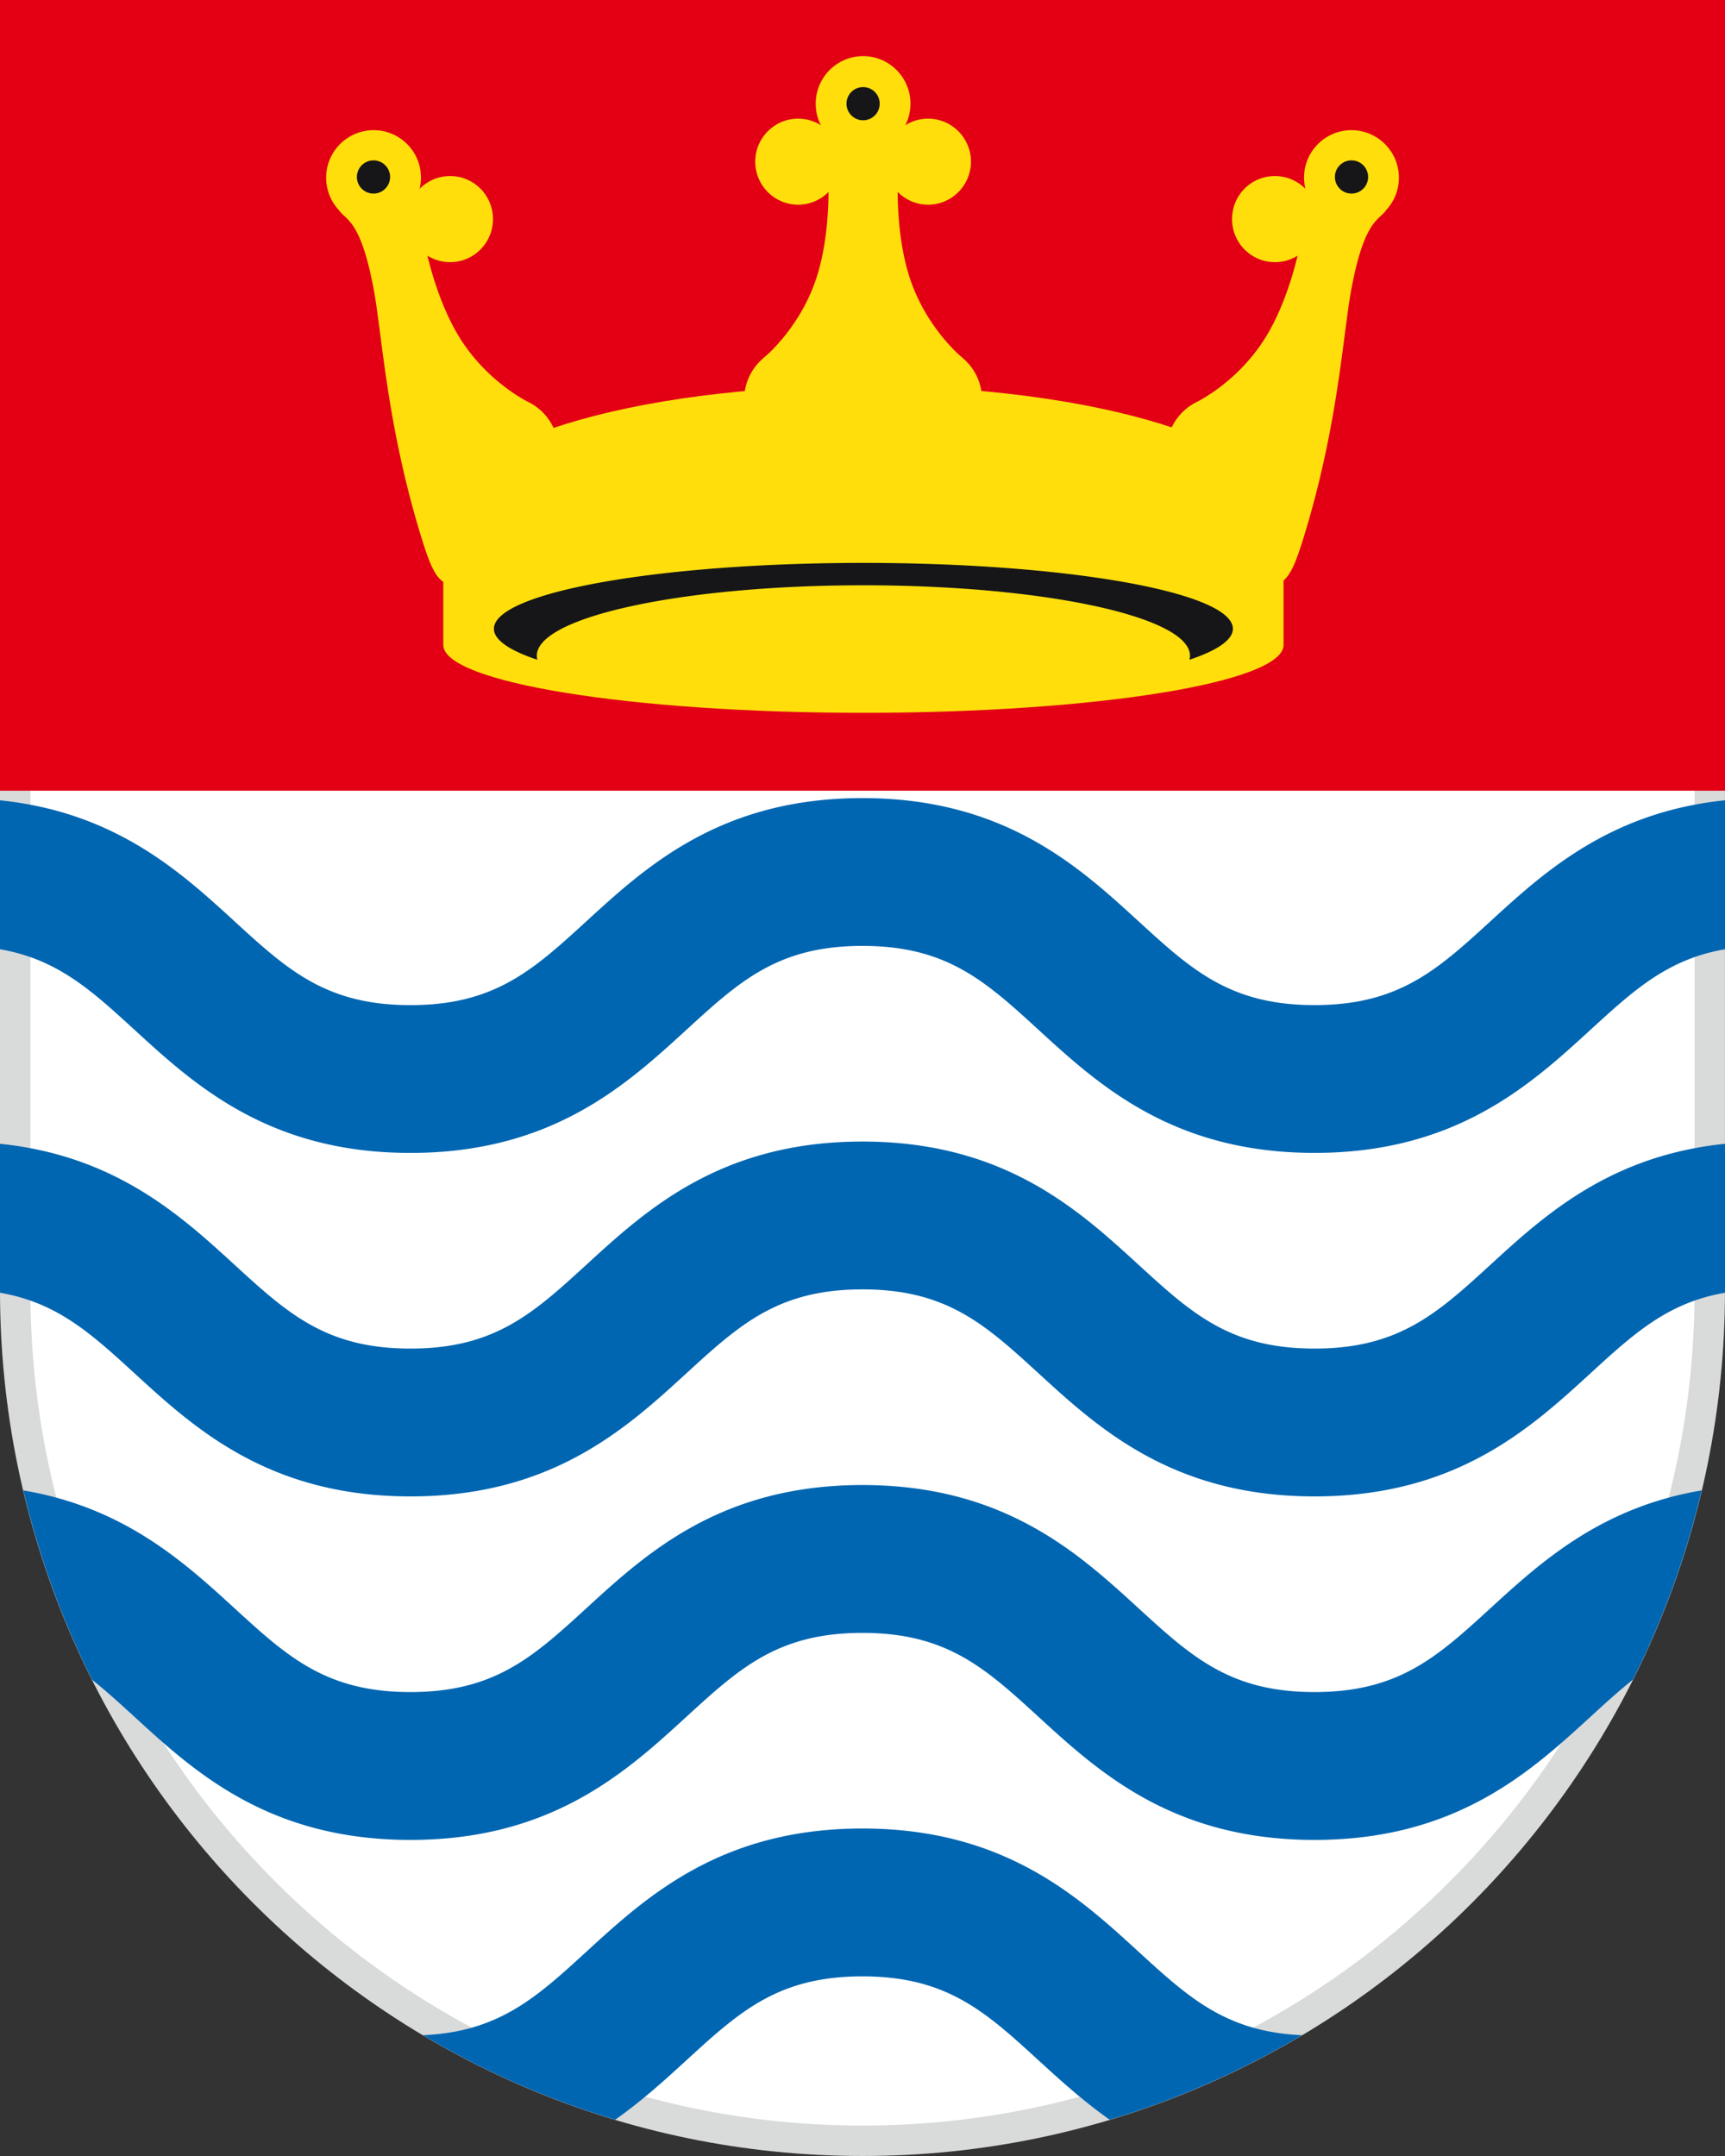
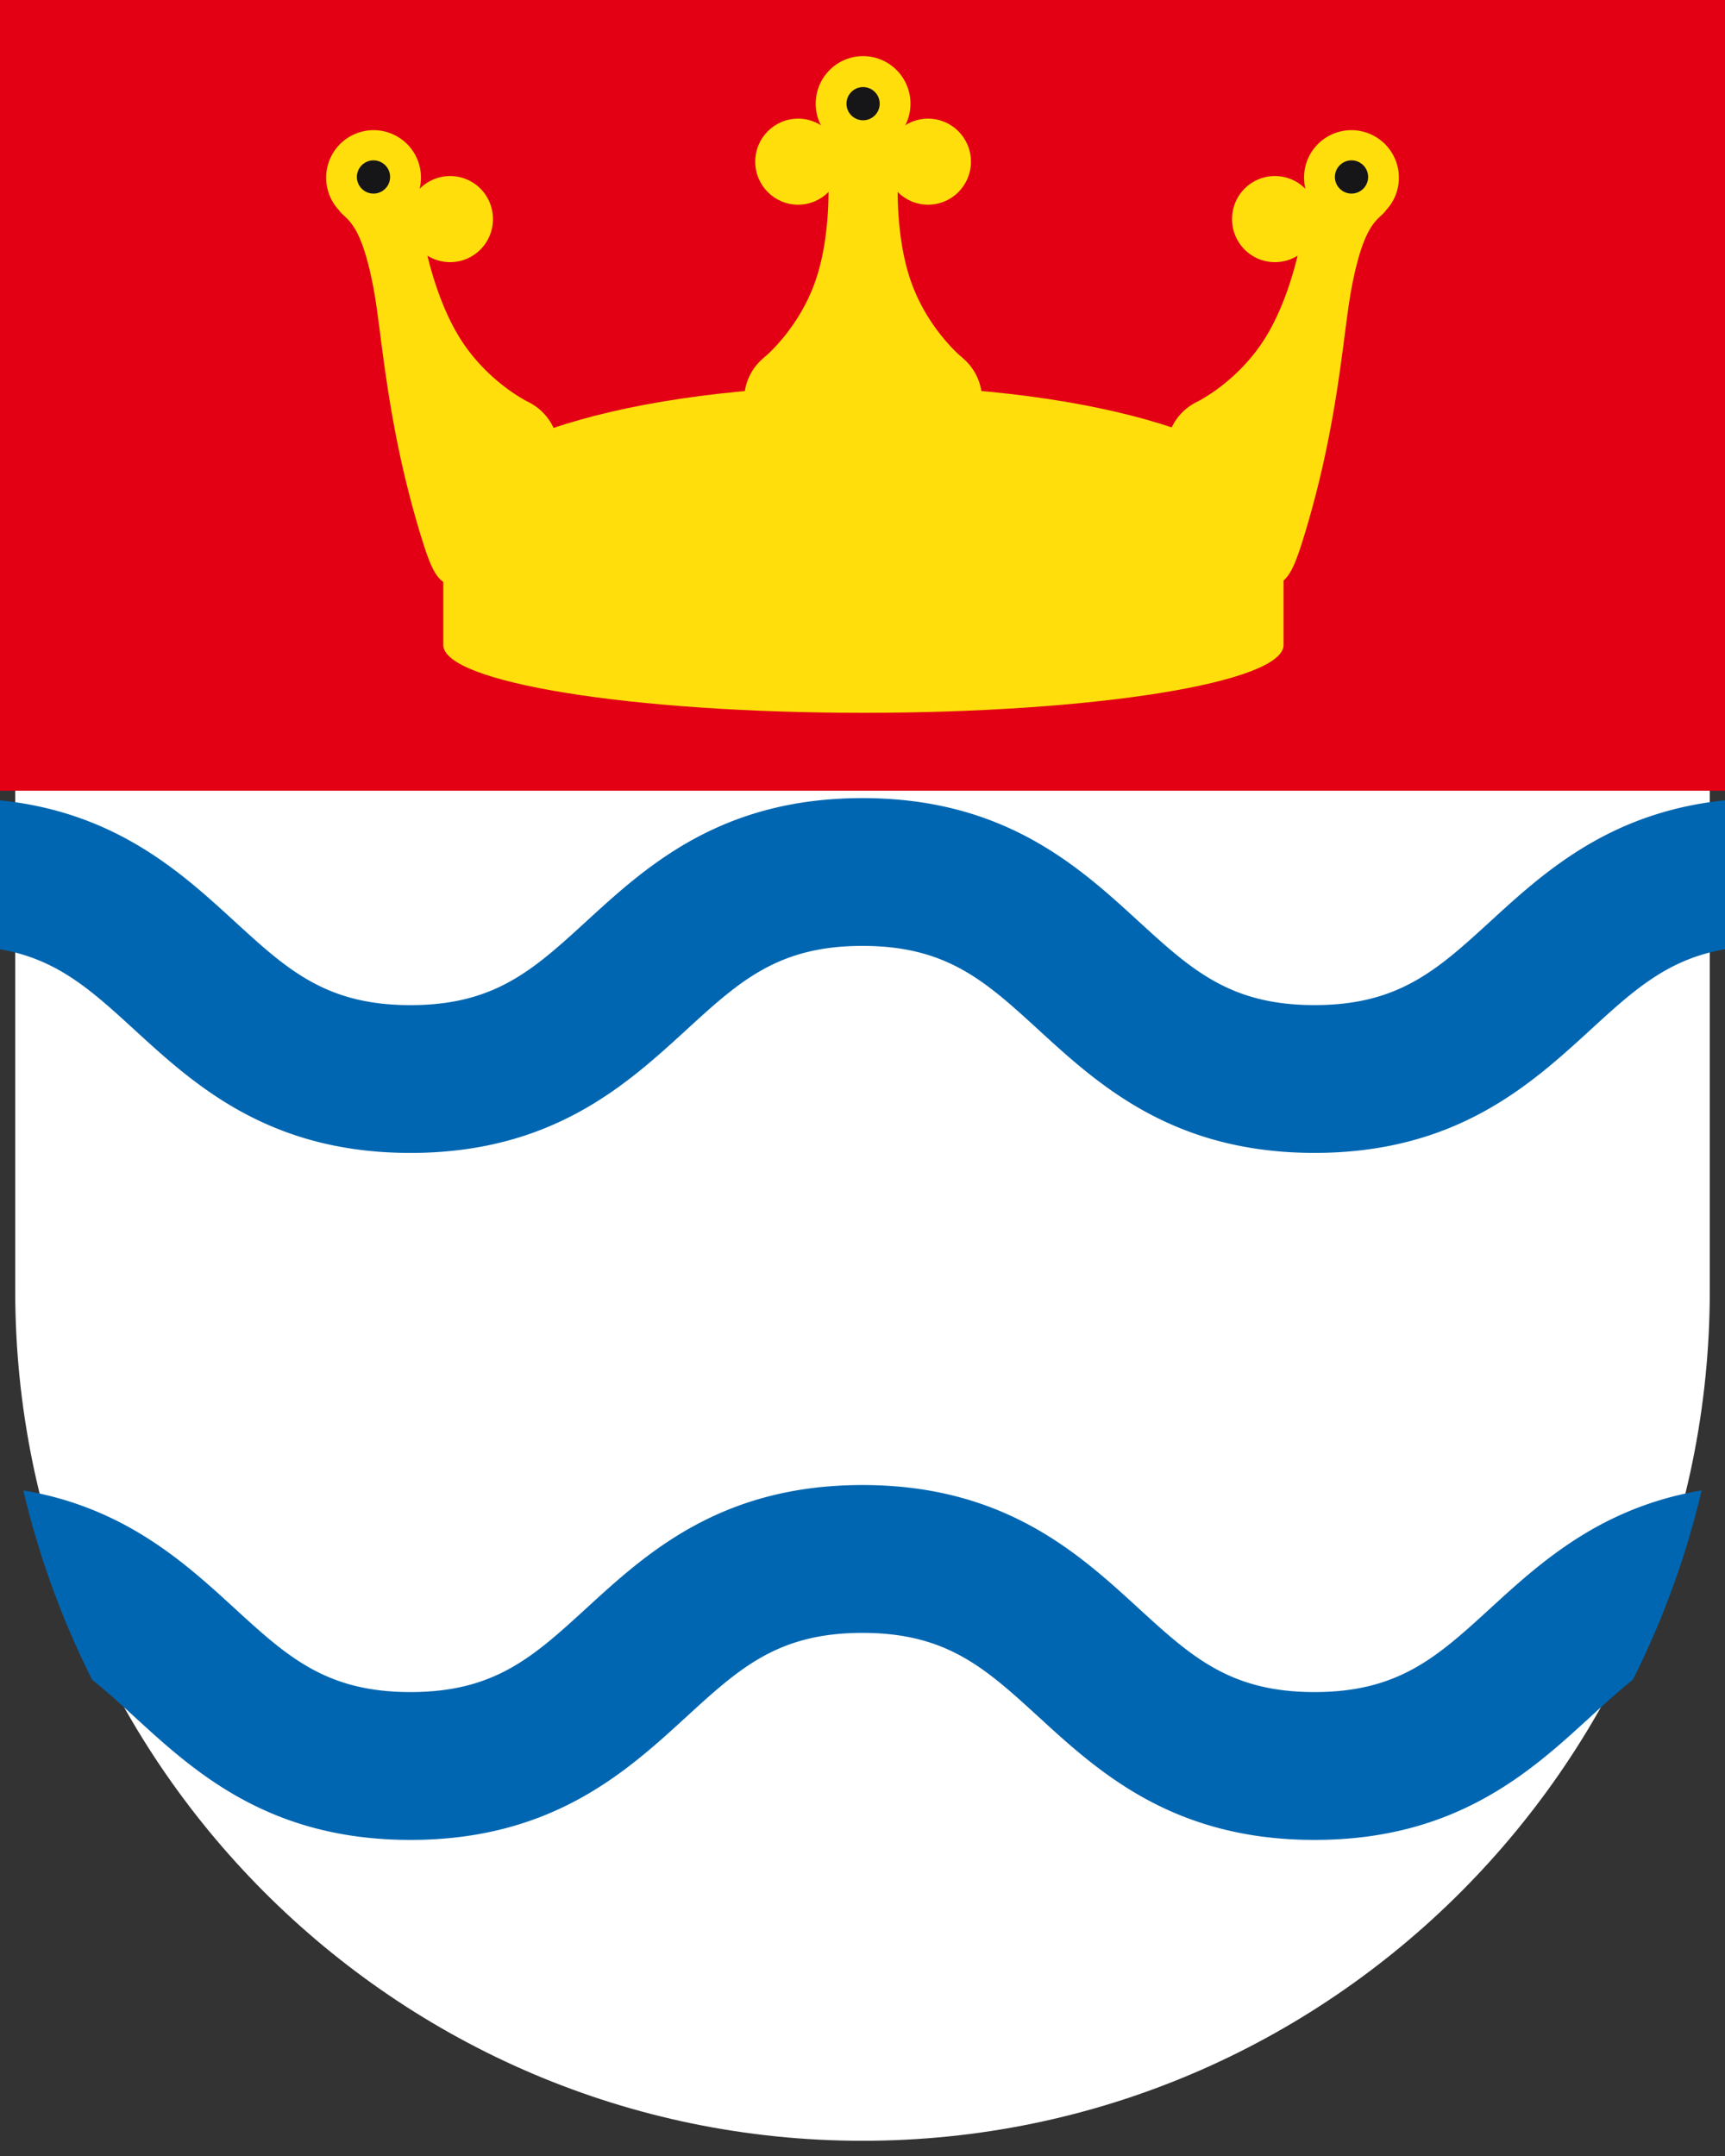
<svg xmlns="http://www.w3.org/2000/svg" version="1.1" id="Ebene_1" x="0" y="0" viewBox="0 0 56.693 70.866" style="enable-background:new 0 0 56.693 70.866" xml:space="preserve">
  <rect x="0" y="0" width="56.693" height="70.866" fill="#333333" stroke="none" />
  <style>.st3{fill:#0066b1}.st4{fill:#ffde0c}.st5{fill:#161618}</style>
  <path d="M28.347 70.366C12.992 70.366.5 57.83.5 42.421V.5h55.693v41.921c0 15.409-12.492 27.945-27.846 27.945z" style="fill:#fff" />
-   <path d="M55.693 1v41.421c0 15.133-12.268 27.445-27.346 27.445S1 57.554 1 42.421V1h54.693m1-1H0v42.421c0 15.71 12.691 28.445 28.346 28.445s28.346-12.735 28.346-28.445V0h.001z" style="fill:#d9dada" />
  <path style="fill:#e30015" d="M0 0h56.693v25.99H0z" />
-   <path class="st3" d="M48.997 41.56c-1.754 1.606-3.021 2.767-5.796 2.767s-4.042-1.161-5.796-2.767c-1.964-1.799-4.407-4.038-9.061-4.038-4.653 0-7.096 2.239-9.06 4.038-1.754 1.606-3.02 2.767-5.795 2.767s-4.041-1.161-5.795-2.767C5.934 39.947 3.781 37.984 0 37.596v4.825l.002.071c1.88.325 2.992 1.34 4.428 2.656 1.963 1.799 4.407 4.038 9.06 4.038s7.096-2.239 9.06-4.038c1.754-1.606 3.02-2.767 5.795-2.767s4.042 1.161 5.796 2.767c1.964 1.799 4.407 4.038 9.061 4.038s7.097-2.239 9.061-4.038c1.437-1.316 2.548-2.332 4.429-2.656l.002-.071v-4.825c-3.783.388-5.935 2.35-7.697 3.964zM37.405 64.139c-1.964-1.799-4.408-4.037-9.061-4.037s-7.096 2.239-9.06 4.038c-1.663 1.524-2.891 2.644-5.381 2.756a28.144 28.144 0 0 0 6.316 2.778c.886-.625 1.639-1.312 2.33-1.945 1.754-1.606 3.02-2.767 5.795-2.767s4.042 1.161 5.796 2.767c.692.633 1.445 1.32 2.331 1.945a28.152 28.152 0 0 0 6.317-2.778c-2.491-.111-3.719-1.232-5.383-2.757z" />
  <path class="st3" d="M48.997 30.27c-1.754 1.606-3.02 2.767-5.796 2.767s-4.042-1.161-5.796-2.767c-1.964-1.799-4.408-4.037-9.061-4.037s-7.096 2.239-9.06 4.038c-1.754 1.606-3.02 2.767-5.795 2.767s-4.041-1.161-5.795-2.767C5.934 28.657 3.781 26.695 0 26.306v4.896c1.881.324 2.993 1.34 4.43 2.656 1.963 1.799 4.407 4.038 9.06 4.038s7.096-2.239 9.06-4.038c1.754-1.606 3.02-2.767 5.795-2.767s4.042 1.161 5.796 2.767c1.964 1.799 4.408 4.037 9.061 4.037s7.097-2.239 9.061-4.037c1.437-1.317 2.549-2.333 4.431-2.657v-4.896c-3.782.39-5.935 2.352-7.697 3.965zM48.997 52.85c-1.754 1.606-3.021 2.767-5.796 2.767s-4.042-1.161-5.796-2.767c-1.964-1.799-4.407-4.038-9.061-4.038-4.653 0-7.096 2.239-9.06 4.038-1.754 1.606-3.02 2.767-5.795 2.767s-4.041-1.161-5.795-2.767c-1.638-1.501-3.616-3.303-6.927-3.861a28.377 28.377 0 0 0 2.262 6.225c.457.364.91.776 1.4 1.225 1.963 1.799 4.407 4.038 9.06 4.038s7.096-2.239 9.06-4.038c1.754-1.606 3.02-2.767 5.795-2.767s4.042 1.161 5.796 2.767c1.964 1.799 4.407 4.038 9.061 4.038s7.097-2.239 9.061-4.038c.49-.449.943-.862 1.401-1.226a28.299 28.299 0 0 0 2.262-6.224c-3.312.558-5.289 2.36-6.928 3.861z" />
  <g>
    <ellipse class="st4" cx="28.366" cy="3.408" rx="1.557" ry="1.563" />
    <ellipse class="st4" cx="28.366" cy="15.368" rx="1.737" ry="1.743" />
    <ellipse class="st4" cx="26.23" cy="13.133" rx="1.773" ry="1.779" />
    <ellipse class="st4" cx="30.502" cy="13.133" rx="1.773" ry="1.779" />
    <ellipse class="st4" cx="26.23" cy="5.314" rx="1.409" ry="1.414" />
    <ellipse class="st4" cx="30.502" cy="5.314" rx="1.409" ry="1.414" />
    <path class="st4" d="M29.923 9.205c-.554-1.624-.403-3.616-.403-3.616s.109-2.181-1.154-2.181-1.154 2.181-1.154 2.181.151 1.992-.403 3.616-1.707 2.556-1.707 2.556l3.264 3.788 3.264-3.788c.001 0-1.152-.932-1.707-2.556zM44.776 4.321a1.557 1.557 0 0 0-1.872 1.887 1.406 1.406 0 0 0-2.374.669c-.179.76.29 1.522 1.047 1.702.381.09.762.016 1.07-.176-.171.706-.506 1.814-1.074 2.72-.898 1.431-2.207 2.074-2.246 2.092l-.001.001a1.78 1.78 0 0 0 .859 3.373 1.742 1.742 0 0 0 1.09 2.587c.87.207 1.118-.069 1.526-1.37 1.185-3.774 1.328-6.799 1.617-8.329.429-2.273.911-2.232 1.139-2.572a1.551 1.551 0 0 0 .376-.705 1.562 1.562 0 0 0-1.157-1.879z" />
    <circle class="st5" cx="28.366" cy="3.408" r=".546" />
    <circle class="st5" cx="44.418" cy="5.817" r=".546" />
    <path class="st4" d="M11.918 4.321a1.557 1.557 0 0 1 1.872 1.887 1.406 1.406 0 0 1 2.374.669c.179.76-.29 1.522-1.047 1.702-.381.09-.762.016-1.07-.176.171.706.506 1.814 1.074 2.72.898 1.431 2.207 2.074 2.246 2.092l.001.001a1.78 1.78 0 0 1-.859 3.373 1.742 1.742 0 0 1-1.09 2.587c-.87.207-1.118-.069-1.526-1.37-1.185-3.774-1.328-6.799-1.617-8.329-.429-2.273-.911-2.232-1.139-2.572a1.551 1.551 0 0 1-.376-.705 1.562 1.562 0 0 1 1.157-1.879z" />
    <circle class="st5" cx="12.275" cy="5.817" r=".546" />
    <path class="st4" d="M28.377 12.682c-7.626 0-13.808 1.907-13.808 4.259V21.2c0 1.232 6.182 2.23 13.808 2.23 7.626 0 13.808-.998 13.808-2.23v-4.259c0-2.352-6.182-4.259-13.808-4.259z" />
-     <path class="st5" d="M28.377 18.502c-6.707 0-12.144.969-12.144 2.165 0 .369.517.716 1.428 1.019a.502.502 0 0 1-.018-.133c0-1.278 4.806-2.315 10.733-2.315 5.928 0 10.733 1.036 10.733 2.315a.502.502 0 0 1-.018.133c.911-.304 1.428-.651 1.428-1.019.002-1.196-5.435-2.165-12.142-2.165z" />
  </g>
</svg>